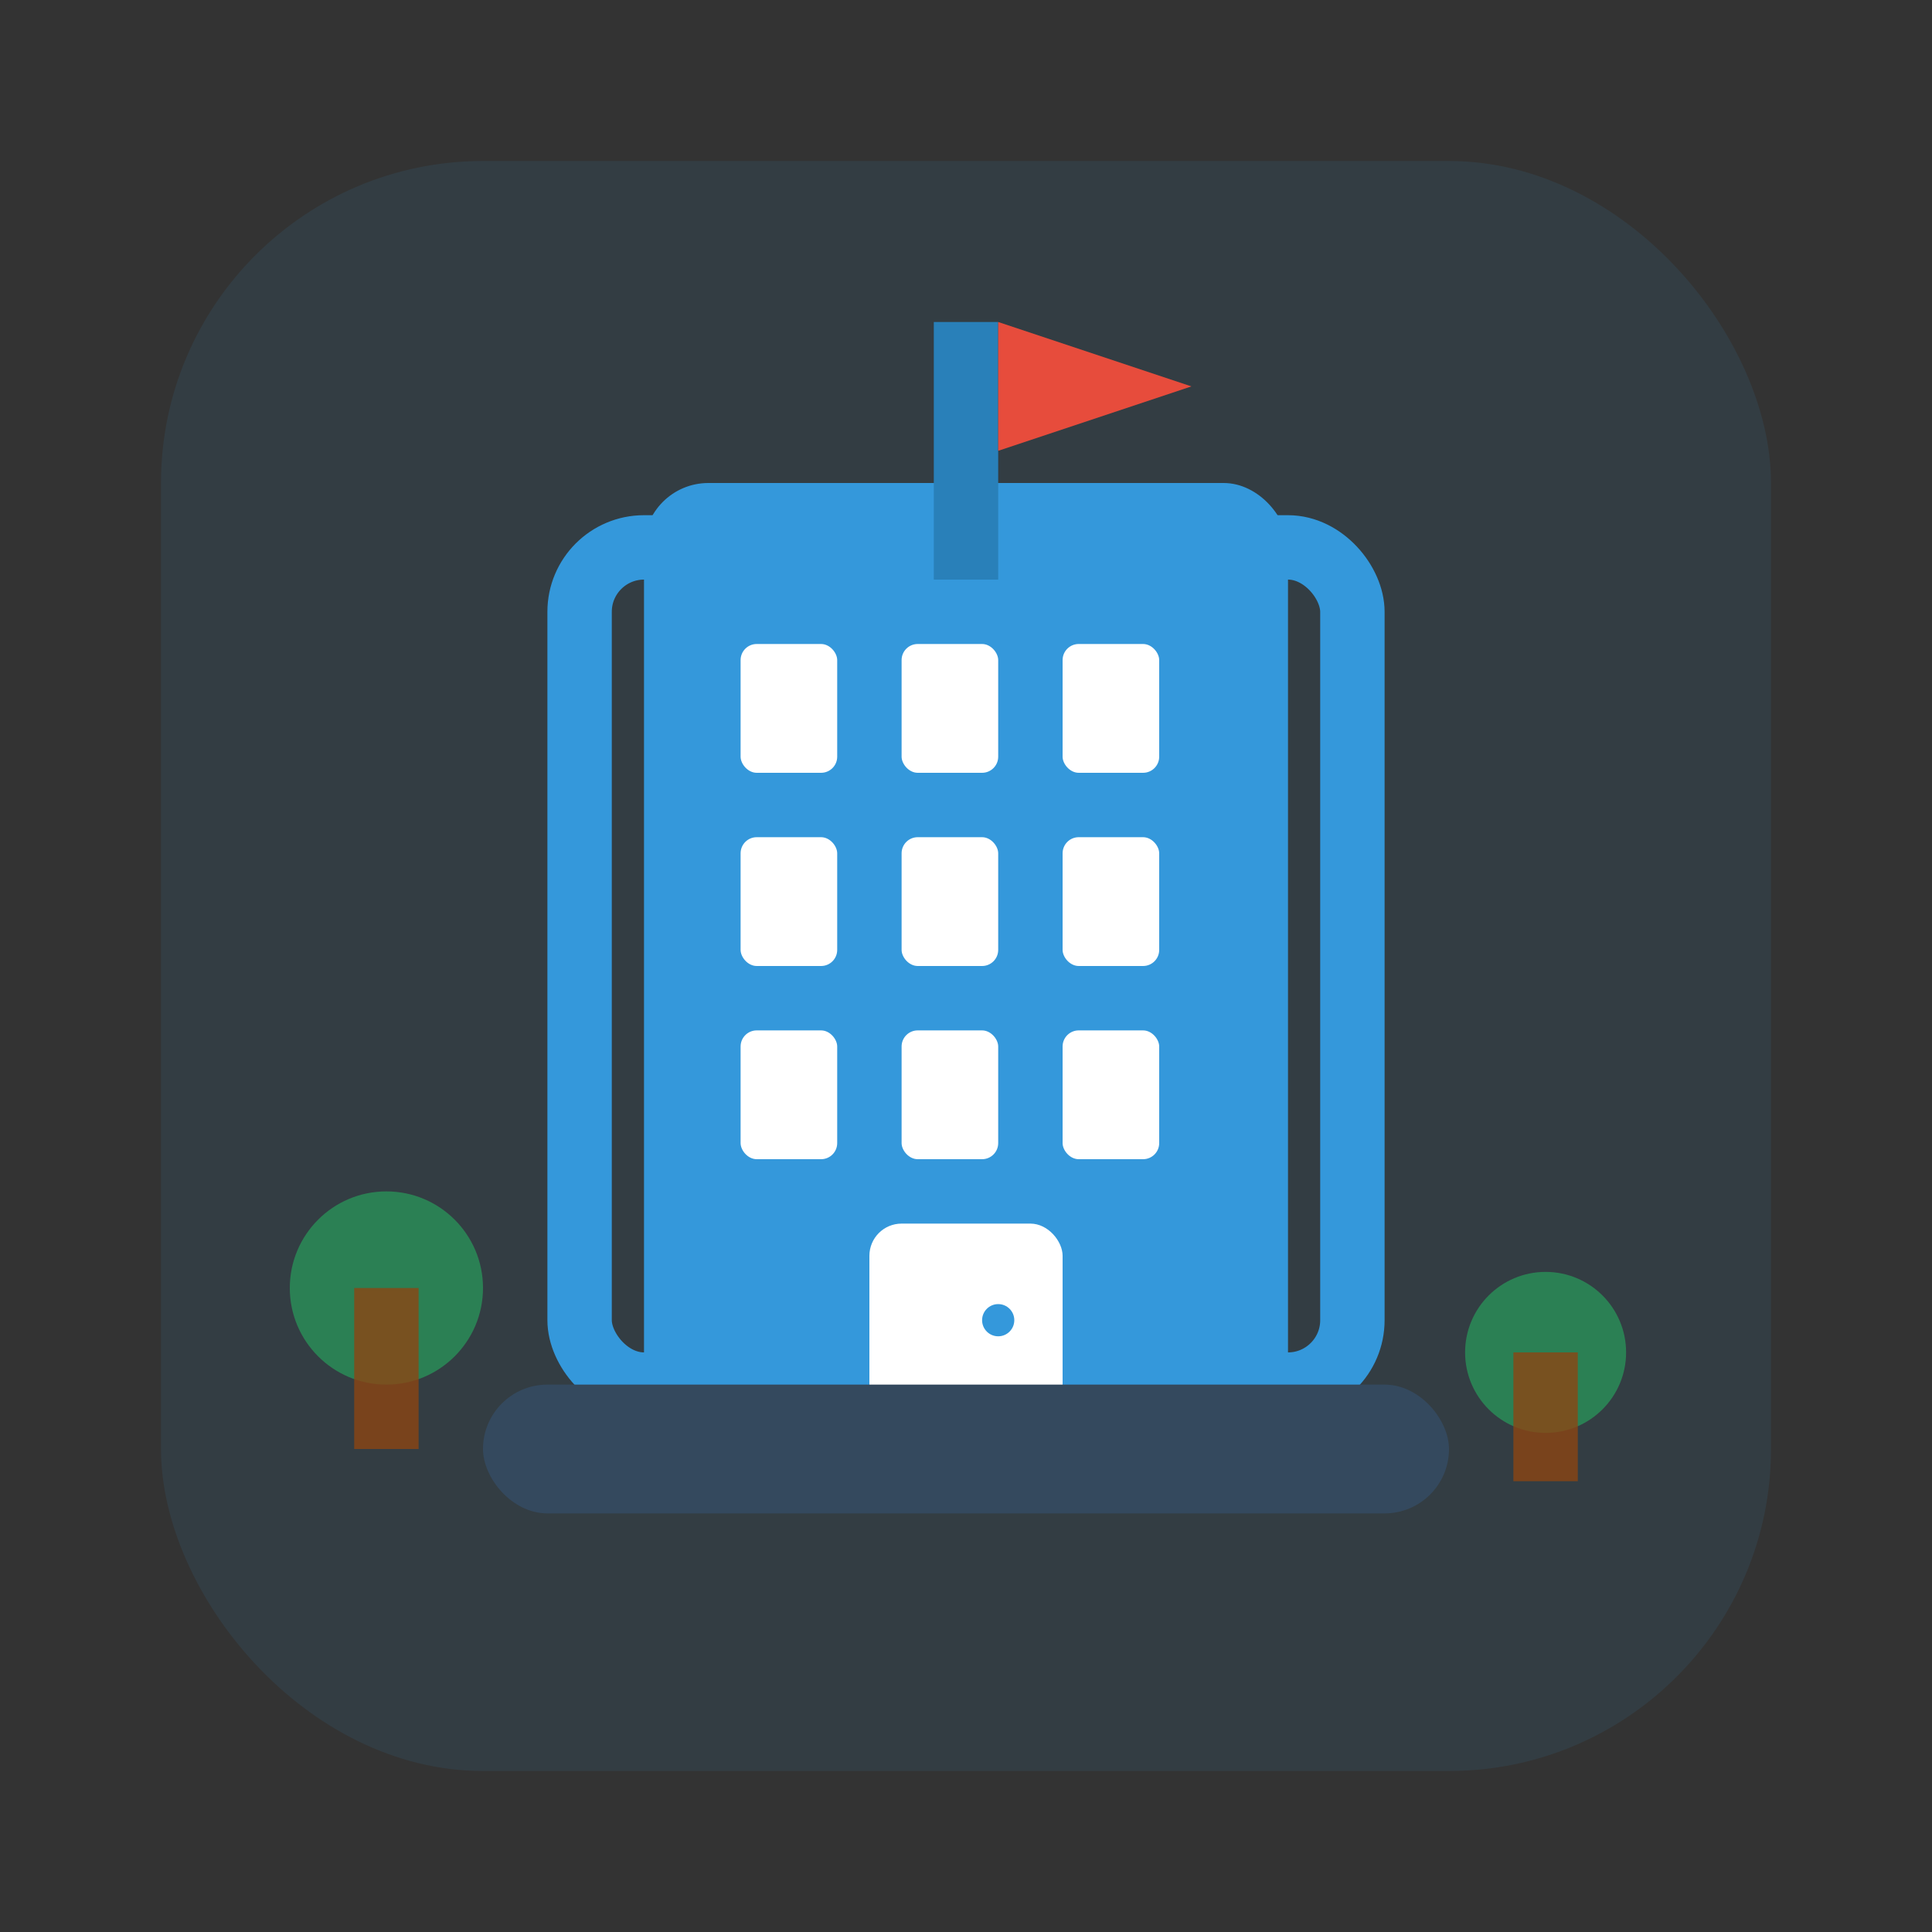
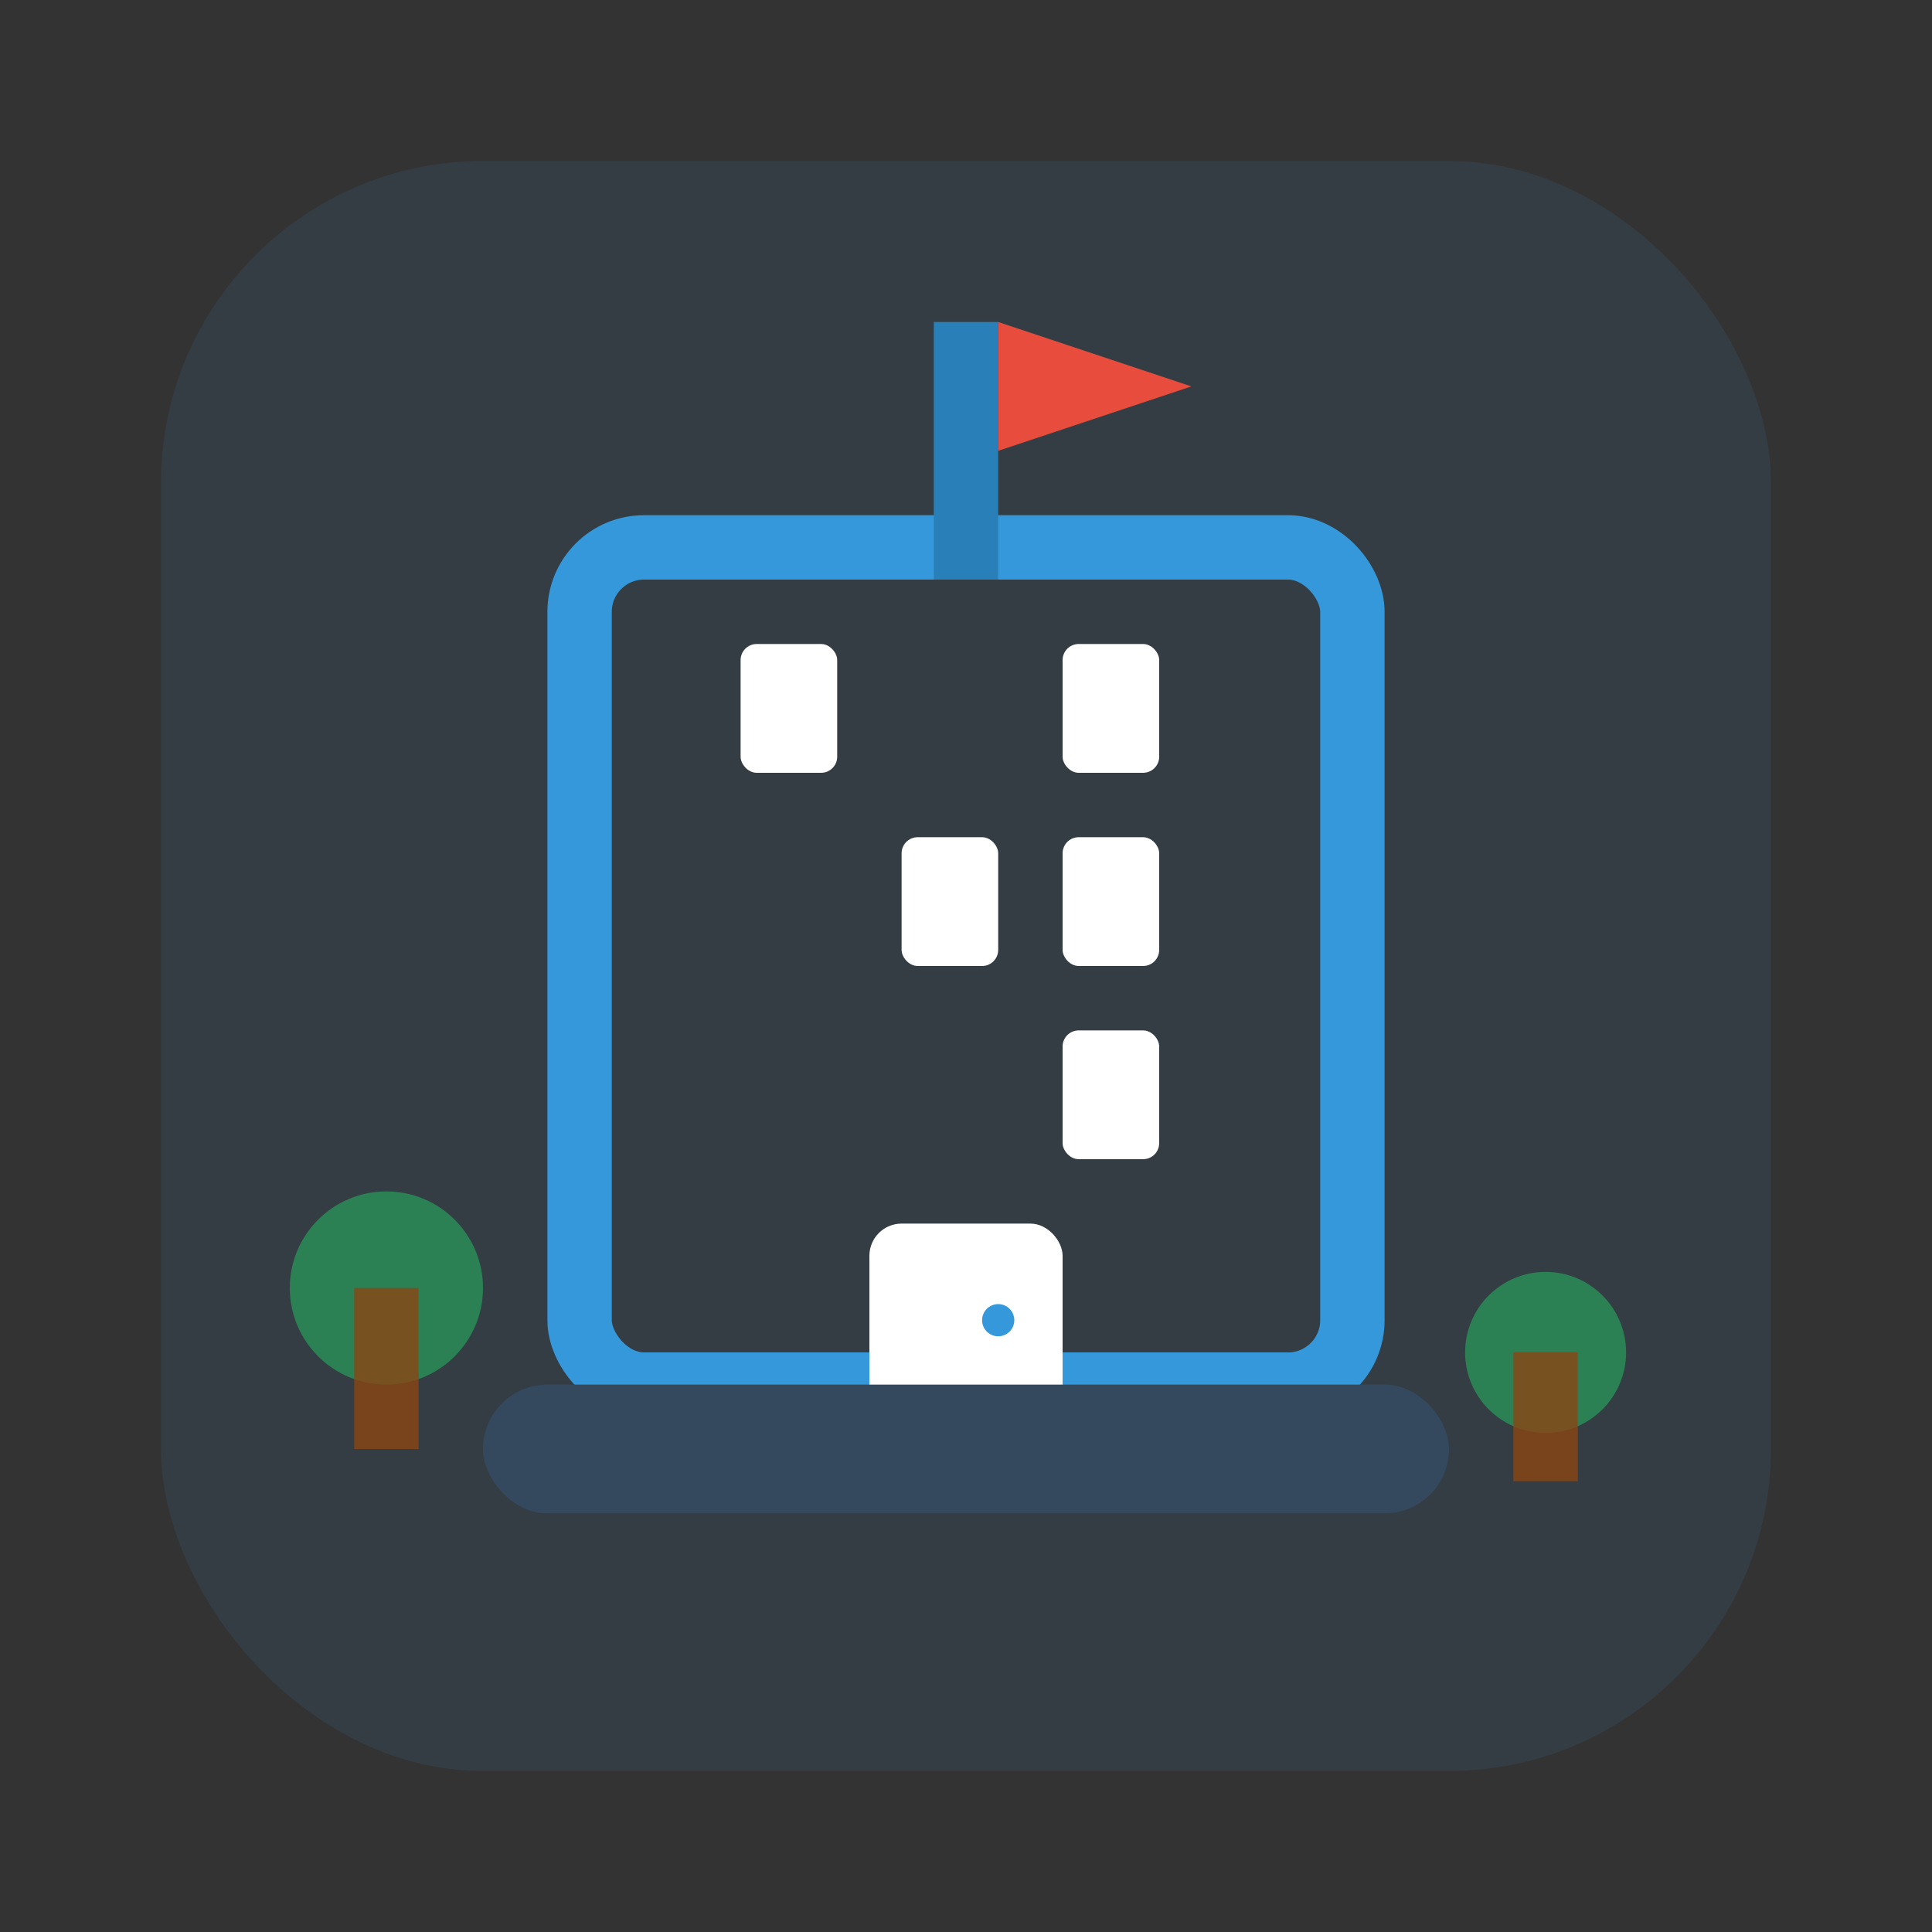
<svg xmlns="http://www.w3.org/2000/svg" width="60" height="60" viewBox="0 0 60 60" fill="none">
  <rect x="0" y="0" width="60" height="60" fill="#333333" stroke="none" />
  <rect x="5" y="5" width="50" height="50" rx="10" fill="#3498db" opacity="0.1" />
-   <rect x="20" y="15" width="20" height="30" rx="2" fill="#3498db" />
  <rect x="18" y="17" width="24" height="26" rx="2" fill="none" stroke="#3498db" stroke-width="2" />
  <rect x="23" y="20" width="3" height="4" rx="0.5" fill="white" />
-   <rect x="28" y="20" width="3" height="4" rx="0.5" fill="white" />
  <rect x="33" y="20" width="3" height="4" rx="0.5" fill="white" />
-   <rect x="23" y="26" width="3" height="4" rx="0.5" fill="white" />
  <rect x="28" y="26" width="3" height="4" rx="0.5" fill="white" />
  <rect x="33" y="26" width="3" height="4" rx="0.5" fill="white" />
-   <rect x="23" y="32" width="3" height="4" rx="0.5" fill="white" />
-   <rect x="28" y="32" width="3" height="4" rx="0.5" fill="white" />
  <rect x="33" y="32" width="3" height="4" rx="0.5" fill="white" />
  <rect x="27" y="38" width="6" height="7" rx="1" fill="white" />
  <circle cx="31" cy="41" r="0.5" fill="#3498db" />
  <rect x="29" y="10" width="2" height="8" fill="#2980b9" />
  <path d="M31 10 L31 14 L37 12 L31 10" fill="#e74c3c" />
  <rect x="15" y="43" width="30" height="4" rx="2" fill="#34495e" />
  <circle cx="12" cy="40" r="3" fill="#27ae60" opacity="0.6" />
  <rect x="11" y="40" width="2" height="5" fill="#8b4513" opacity="0.8" />
  <circle cx="48" cy="42" r="2.5" fill="#27ae60" opacity="0.6" />
  <rect x="47" y="42" width="2" height="4" fill="#8b4513" opacity="0.8" />
</svg>